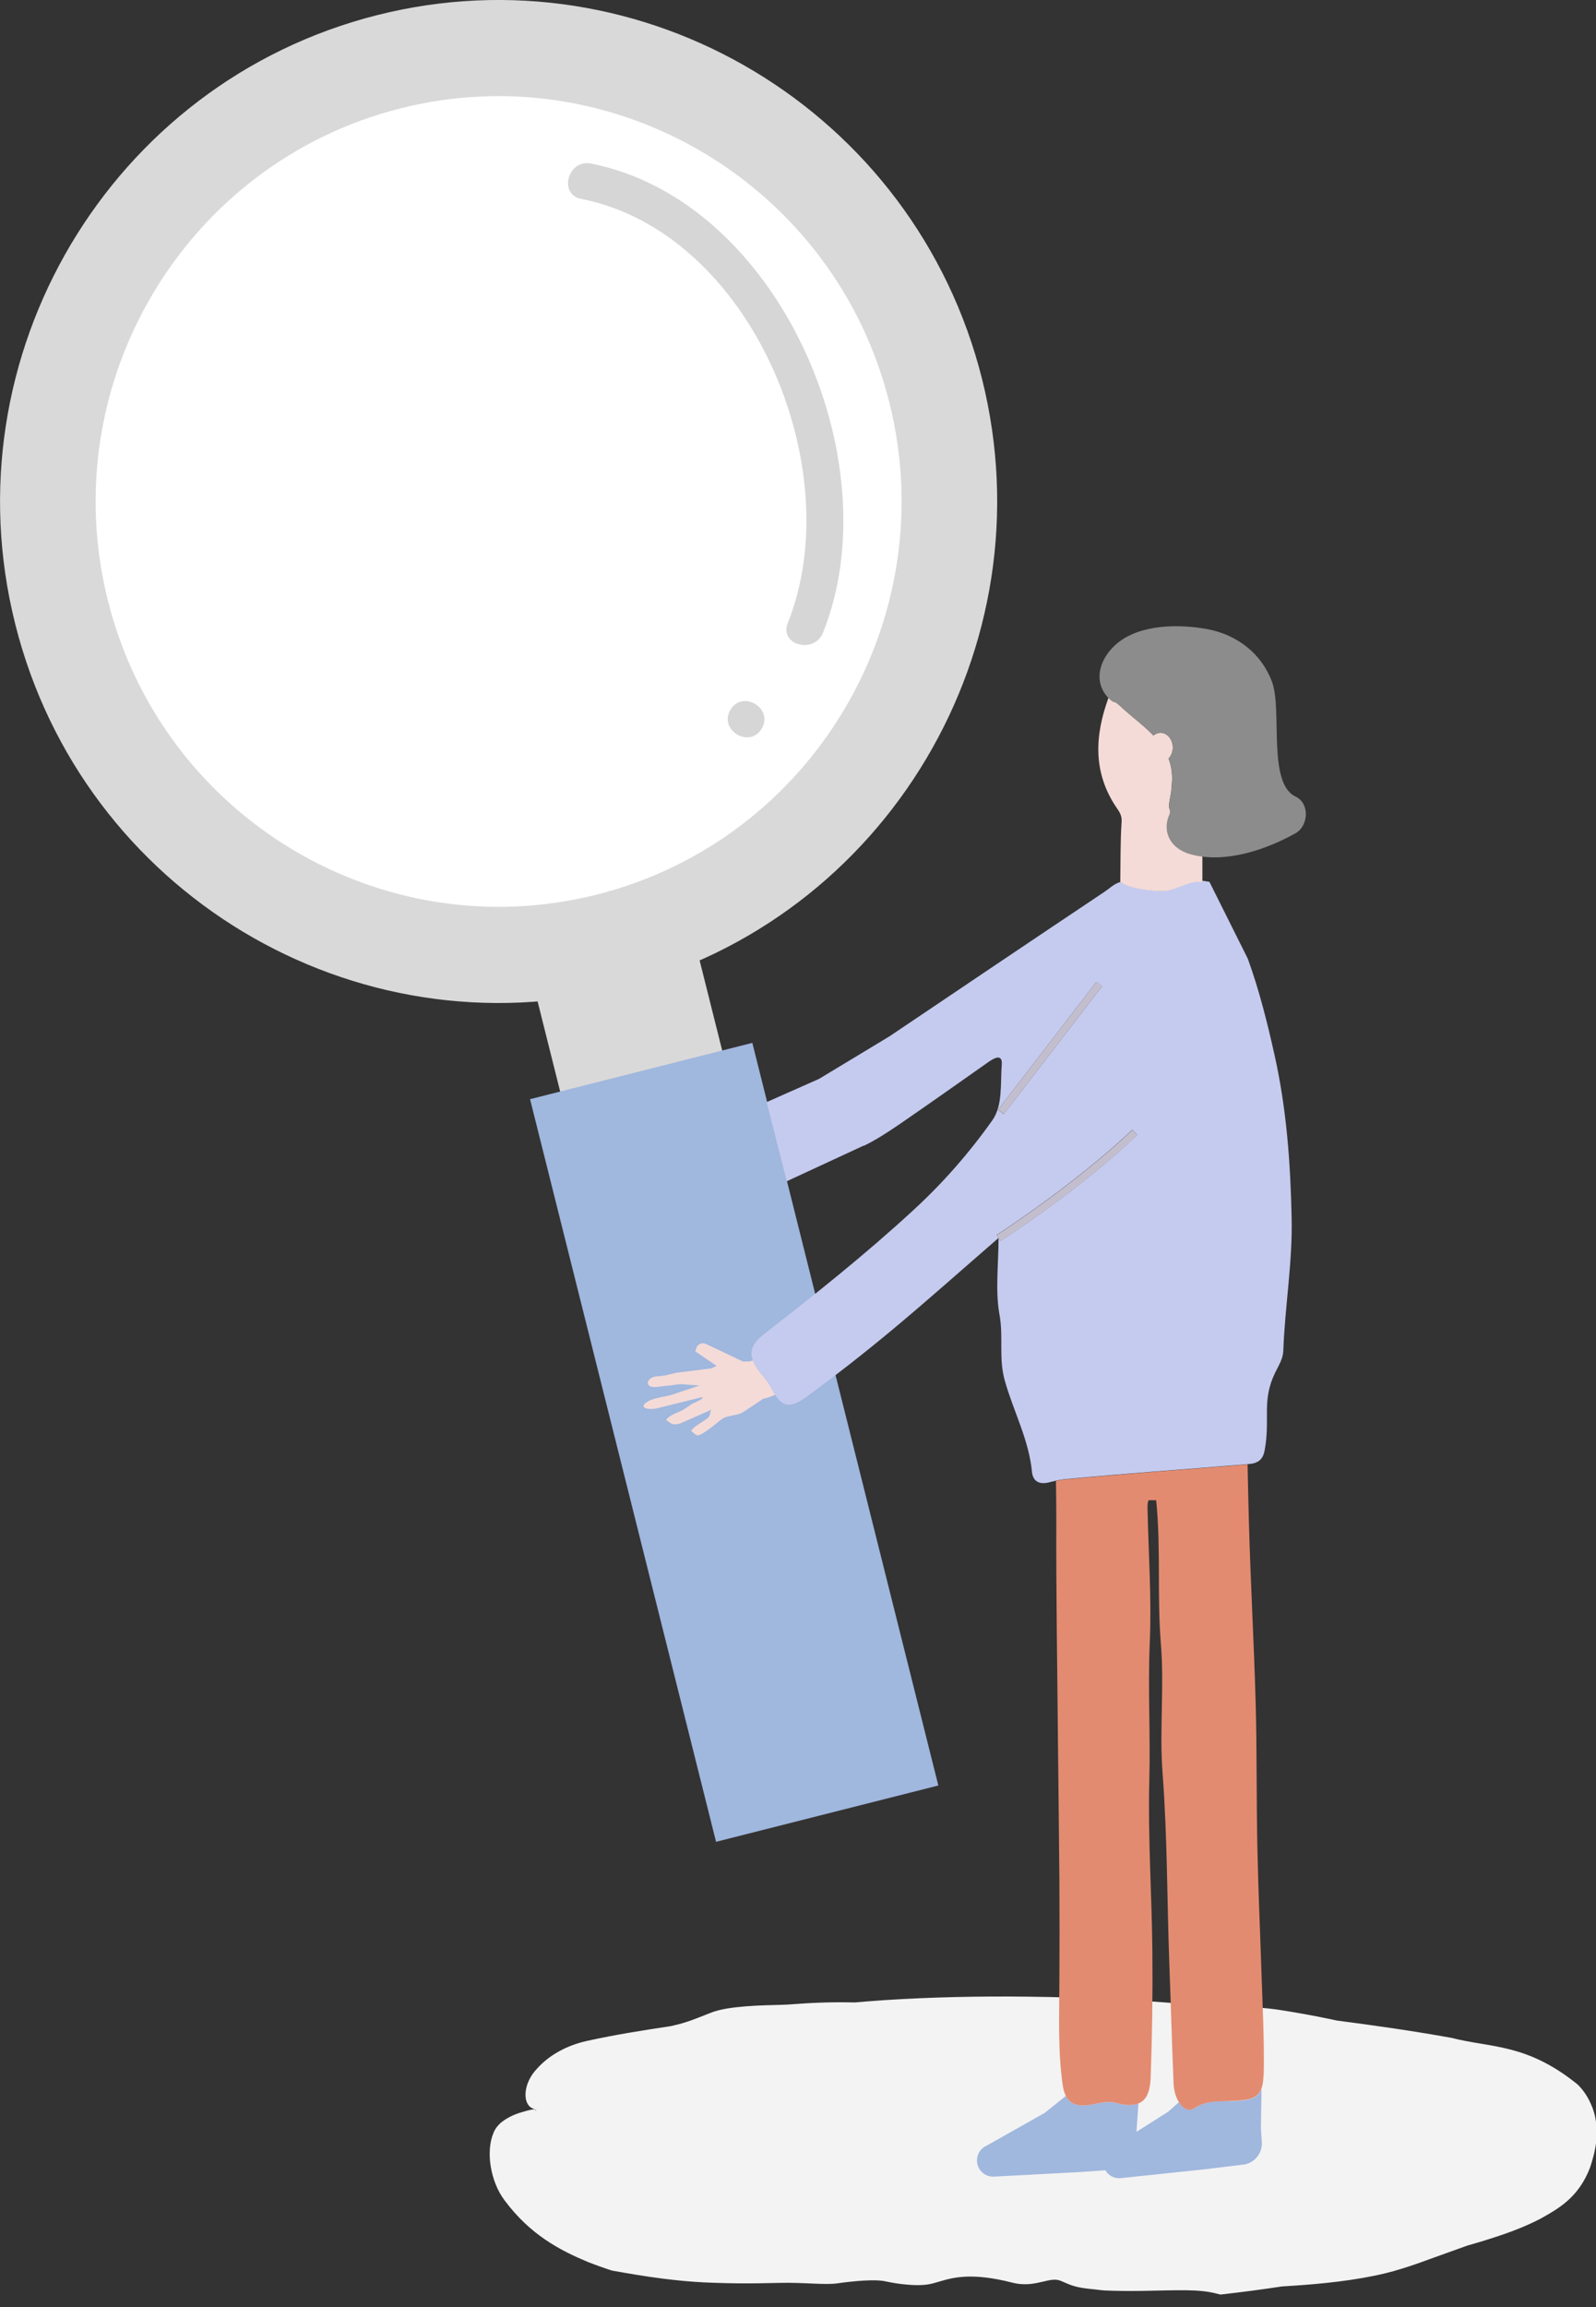
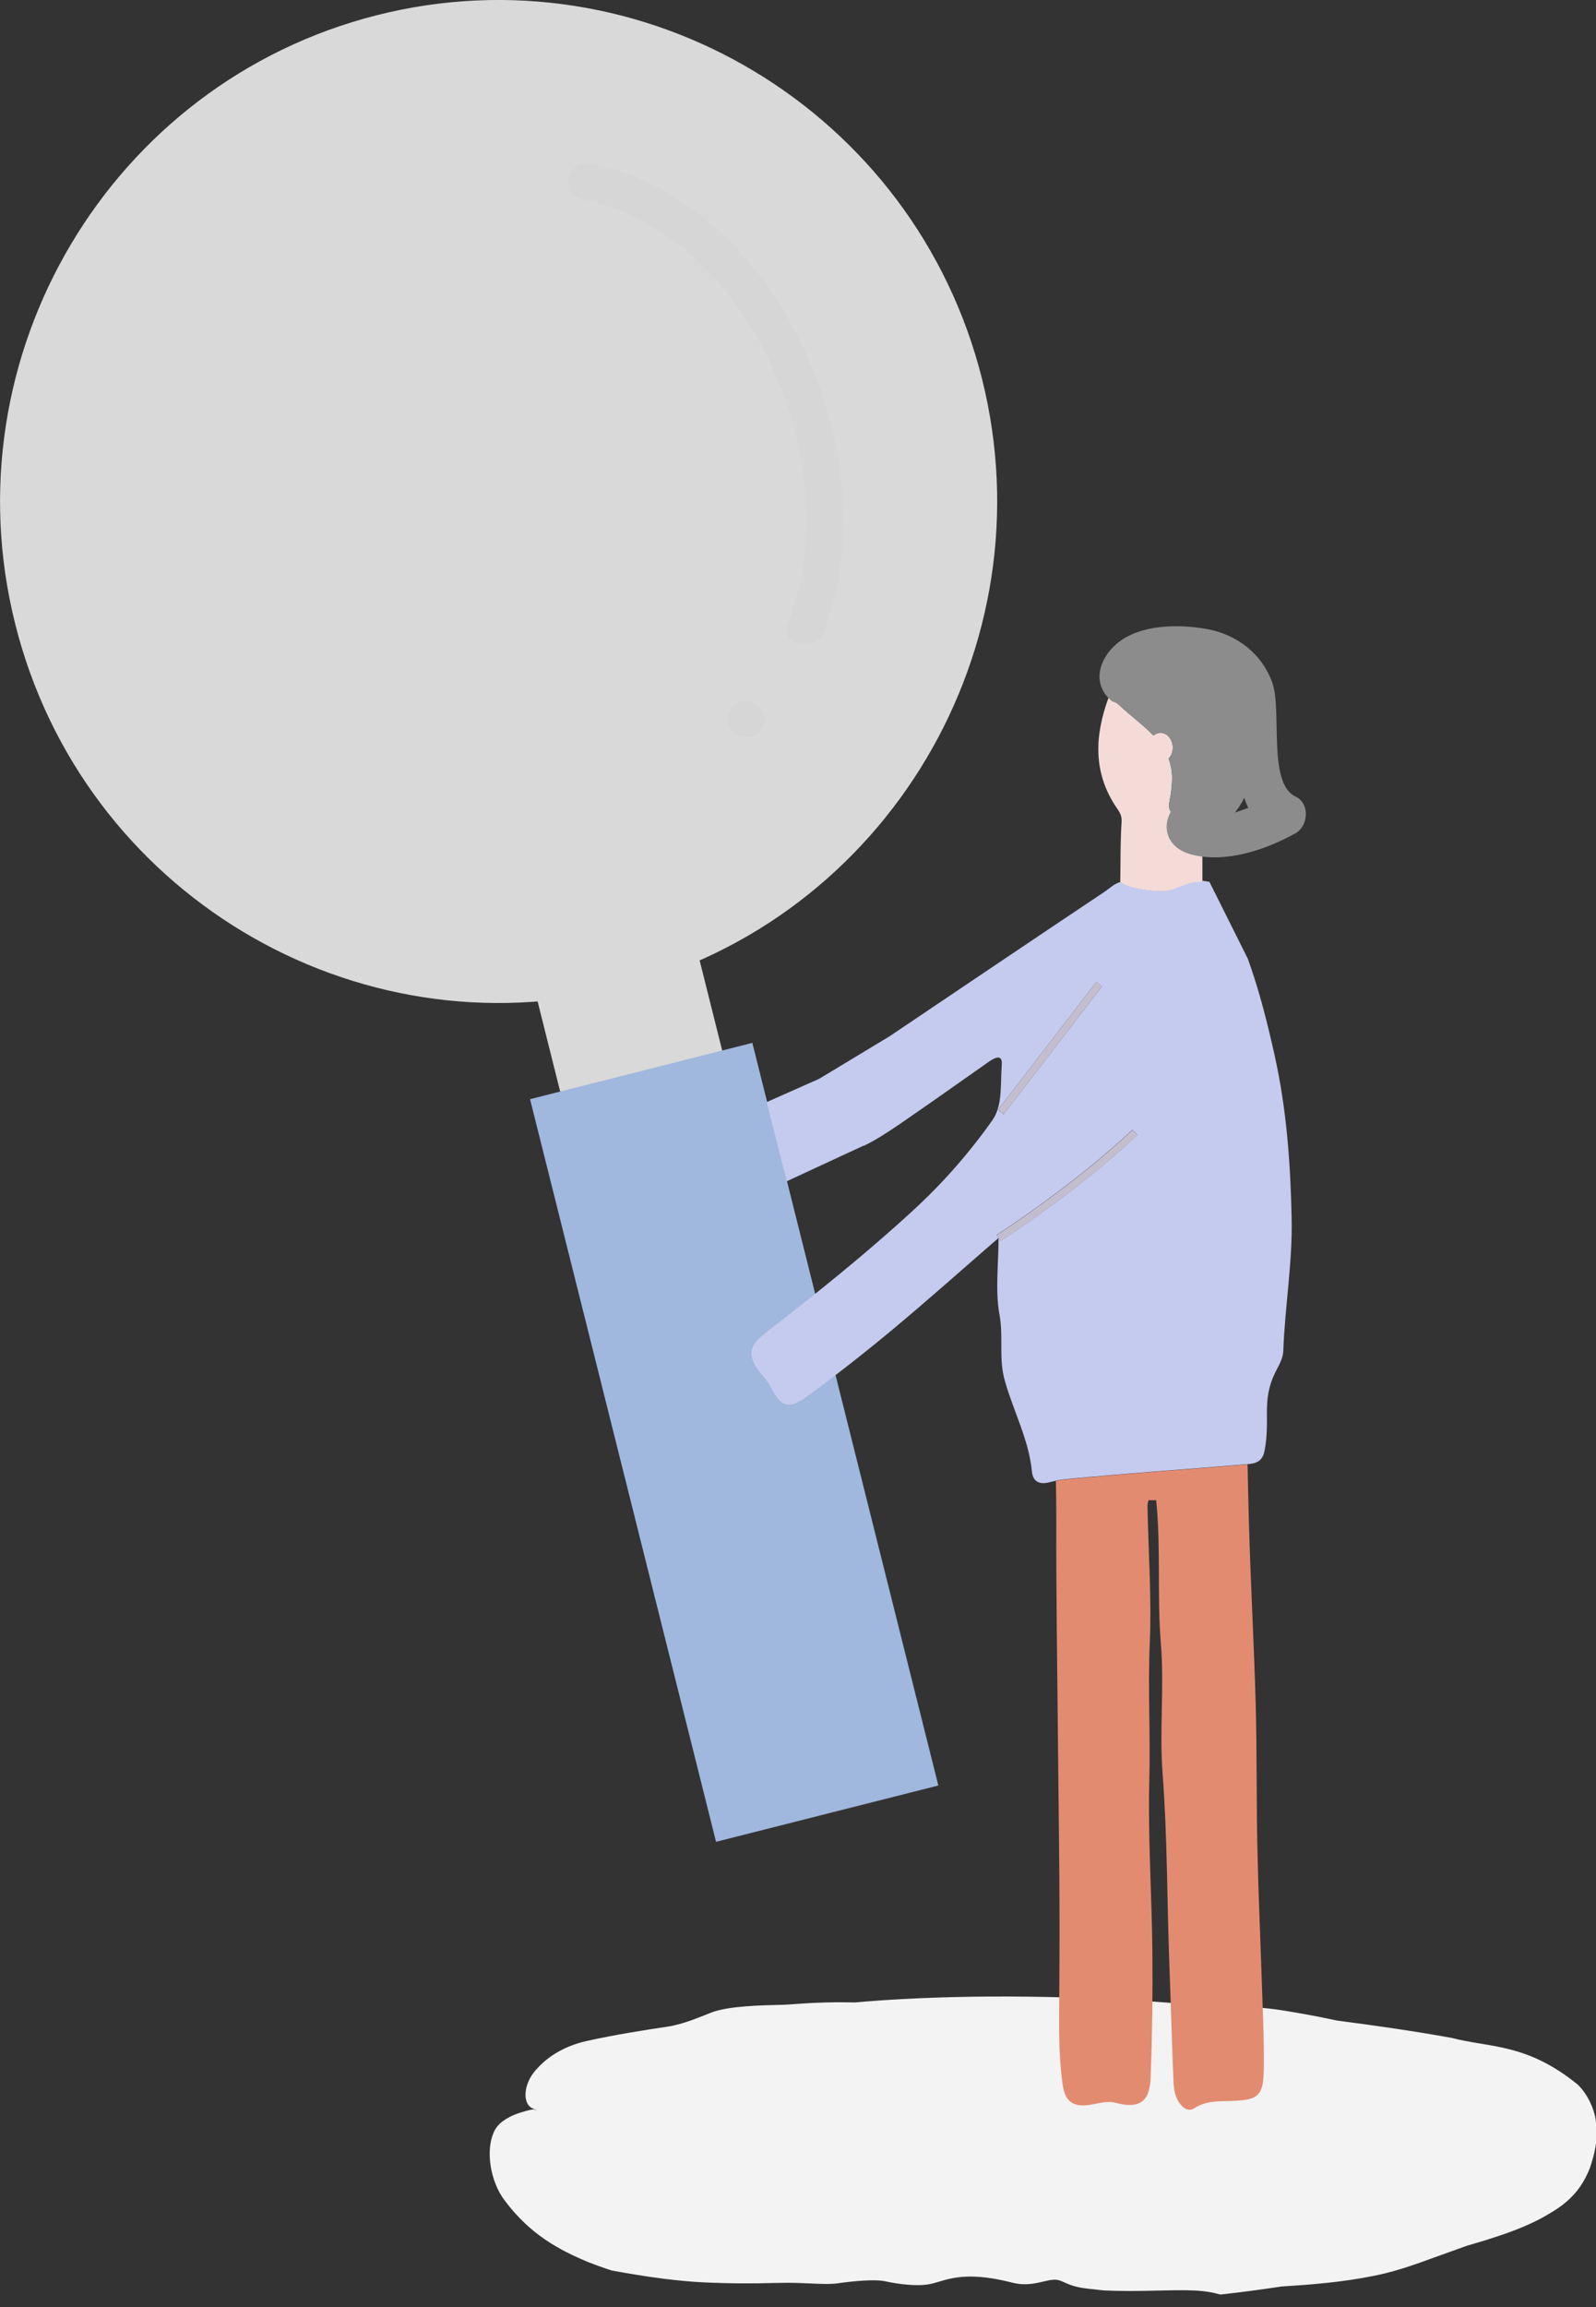
<svg xmlns="http://www.w3.org/2000/svg" width="72" height="104" viewBox="0 0 72 104" fill="none">
  <rect x="0" y="0" width="72" height="104" fill="#333333" stroke="none" />
  <path d="M46.332 90.007C46.968 90.015 47.603 90.026 48.239 90.045C50.164 90.104 52.086 90.216 54.017 90.385C54.077 90.386 54.138 90.387 54.199 90.388C54.56 90.395 54.949 90.404 55.337 90.419C56.233 90.454 57.124 90.509 57.745 90.608C58.117 90.665 58.441 90.721 58.728 90.773C59.391 90.889 59.88 90.991 60.325 91.086C62.024 91.308 63.756 91.552 65.487 91.866C67.245 92.321 68.868 92.1 71.173 93.968C71.614 94.394 71.912 95.039 71.989 95.581C72.117 96.5 71.912 97.137 71.744 97.677C71.219 99.102 70.224 99.601 69.499 100.015C68.642 100.458 67.838 100.727 67.045 100.977C66.76 101.065 66.475 101.149 66.194 101.229C65.588 101.446 65.023 101.648 64.509 101.834C64.353 101.891 64.201 101.946 64.055 101.999C63.48 102.203 62.961 102.363 62.511 102.473C61.131 102.81 59.544 102.958 58.372 103.035C58.181 103.048 57.999 103.06 57.832 103.07C56.911 103.21 55.986 103.332 55.057 103.436C54.993 103.421 54.929 103.404 54.864 103.388C54.07 103.183 53.127 103.244 51.637 103.269C51.601 103.269 51.565 103.27 51.529 103.271C51.032 103.277 50.474 103.279 49.84 103.252C49.812 103.251 49.729 103.243 49.701 103.24C49.526 103.218 49.306 103.195 49.08 103.171C49.073 103.17 49.066 103.169 49.059 103.168C48.525 103.11 48.243 102.989 48.019 102.888C47.95 102.858 47.886 102.829 47.822 102.806C47.598 102.725 47.356 102.782 47.067 102.85C46.693 102.938 46.243 103.046 45.668 102.899C43.83 102.429 42.996 102.667 42.377 102.85C42.197 102.904 42.032 102.952 41.865 102.979C41.767 102.994 41.668 103.004 41.557 103.008C41.358 103.016 41.133 103.008 40.921 102.988C40.578 102.961 40.239 102.905 39.95 102.841C39.478 102.736 38.52 102.825 37.772 102.931C37.489 102.971 37.13 102.96 36.676 102.941C36.218 102.921 35.689 102.895 35.117 102.911C33.665 102.95 32.9 102.929 32.26 102.907C32.08 102.901 31.915 102.894 31.751 102.887C31.213 102.862 30.553 102.801 29.891 102.717C29.073 102.613 28.254 102.471 27.601 102.353C27.233 102.234 26.888 102.111 26.508 101.962C25.255 101.436 23.916 100.743 22.756 99.18C22.13 98.35 21.899 96.979 22.268 96.136C22.349 95.93 22.507 95.753 22.674 95.628C23.114 95.307 23.521 95.224 23.739 95.157C23.968 95.097 24.074 95.072 24.136 95.109C24.151 95.117 24.162 95.13 24.172 95.147C24.174 95.143 24.177 95.139 24.18 95.135C24.182 95.131 24.184 95.128 24.187 95.124C24.133 95.1 24.081 95.074 24.03 95.044C23.56 94.857 23.586 93.927 24.214 93.267C24.803 92.601 25.624 92.198 26.442 92.011C27.77 91.716 29.02 91.524 30.26 91.336C30.325 91.32 30.392 91.305 30.454 91.29C30.932 91.182 31.373 91.008 31.805 90.836C31.905 90.796 32.007 90.757 32.106 90.718C32.869 90.423 34.374 90.397 35.195 90.377C35.209 90.377 35.225 90.377 35.239 90.376C35.434 90.372 35.622 90.359 35.834 90.343C36.122 90.322 36.464 90.296 36.97 90.278C37.383 90.262 37.903 90.254 38.571 90.268C38.869 90.241 39.171 90.216 39.471 90.195C39.611 90.184 39.747 90.174 39.885 90.165C42.04 90.025 44.187 89.982 46.332 90.007Z" fill="#F3F3F3" />
  <g clip-path="url(#clip0_1067_5072)">
    <path d="M30.018 37.134L22.709 38.985L28.826 63.39L36.135 61.539L30.018 37.134Z" fill="#D9D9D9" />
    <path d="M16.997 0.686C4.974 3.731 -2.344 16.044 0.686 28.129C3.716 40.217 15.962 47.573 27.989 44.527C40.012 41.481 47.33 29.172 44.303 17.084C41.27 4.999 29.023 -2.357 16.997 0.686Z" fill="#D9D9D9" />
    <path d="M33.94 47.011L23.912 49.55L32.303 83.027L42.331 80.488L33.94 47.011Z" fill="#A0B7DE" />
-     <path d="M18.051 4.889C8.334 7.352 2.416 17.302 4.867 27.069C7.315 36.84 17.214 42.785 26.934 40.325C36.655 37.864 42.569 27.911 40.121 18.144C37.67 8.373 27.772 2.428 18.051 4.889Z" fill="white" />
    <path d="M26.219 8.965C33.88 10.476 38.336 21.121 35.539 28.084C35.141 29.072 36.732 29.504 37.126 28.526C40.24 20.773 35.131 9.043 26.659 7.372C25.624 7.167 25.178 8.76 26.219 8.968V8.965Z" fill="#D6D6D6" />
-     <path d="M34.364 32.845C34.908 31.929 33.495 31.08 32.951 31.997C32.408 32.914 33.821 33.762 34.364 32.845Z" fill="#D6D6D6" />
-     <path d="M34.737 62.47C34.621 62.255 34.446 62.07 34.294 61.875C34.133 61.673 34.029 61.494 33.968 61.329C33.916 61.342 33.867 61.355 33.816 61.371L33.518 61.377L31.843 60.581C31.675 60.5 31.475 60.588 31.416 60.766L31.368 60.919L32.331 61.576L32.086 61.686C31.601 61.748 31.112 61.806 30.627 61.868C30.278 61.91 30.223 61.979 29.874 62.021C29.751 62.037 29.622 62.041 29.502 62.066C29.327 62.102 29.111 62.327 29.295 62.47C29.453 62.593 29.867 62.479 30.052 62.47C30.382 62.457 30.417 62.405 30.747 62.398L31.559 62.457C31.167 62.587 30.773 62.72 30.382 62.85C30.071 62.954 29.738 62.98 29.428 63.084C29.149 63.178 28.762 63.464 29.298 63.513C29.431 63.526 29.57 63.5 29.696 63.471C29.968 63.402 30.239 63.337 30.511 63.269C30.899 63.172 31.287 63.077 31.675 62.98C31.791 63.071 31.287 63.211 31.439 63.207C31.274 63.207 30.96 63.474 30.818 63.552C30.566 63.692 30.23 63.763 30.049 64.007C30.252 64.147 30.352 64.329 30.831 64.105L32.131 63.532C32.005 63.581 32.066 63.779 31.976 63.877C31.83 64.04 31.258 64.309 31.18 64.508C31.261 64.553 31.355 64.677 31.445 64.703C31.649 64.758 32.428 64.062 32.593 63.952C32.823 63.799 33.292 63.812 33.522 63.659C33.822 63.458 34.126 63.256 34.427 63.058C34.598 63.025 34.789 62.951 34.97 62.876C34.902 62.769 34.831 62.648 34.76 62.505C34.754 62.492 34.744 62.483 34.737 62.47Z" fill="#F4DBD7" />
-     <path d="M55.492 94.707C54.946 94.723 54.399 94.701 53.882 95.035C53.646 95.191 53.377 95.055 53.19 94.759L52.698 95.195L51.269 96.102L51.359 94.821C51.117 94.918 50.794 94.912 50.363 94.801C49.92 94.688 49.555 94.827 49.16 94.886C48.637 94.964 48.278 94.86 48.084 94.483L47.13 95.247L44.514 96.722C44.187 96.862 44.012 97.22 44.096 97.567C44.181 97.906 44.491 98.136 44.837 98.12L48.646 97.918L49.865 97.834C50.008 98.075 50.276 98.218 50.561 98.188L54.354 97.788L56.09 97.577C56.588 97.516 56.954 97.073 56.925 96.57L56.883 95.91L56.912 94.154C56.75 94.61 56.368 94.694 55.489 94.72L55.492 94.707Z" fill="#A0B7DE" />
+     <path d="M34.364 32.845C34.908 31.929 33.495 31.08 32.951 31.997C32.408 32.914 33.821 33.762 34.364 32.845" fill="#D6D6D6" />
    <path d="M47.637 66.757C47.647 67.349 47.653 67.94 47.653 68.532C47.641 71.88 47.699 75.228 47.728 78.575C47.747 80.639 47.776 82.703 47.792 84.767C47.802 86.263 47.799 87.758 47.792 89.253C47.789 90.839 47.715 92.425 47.944 94.008C47.974 94.2 48.019 94.356 48.084 94.483C48.278 94.86 48.64 94.964 49.16 94.886C49.558 94.827 49.923 94.684 50.363 94.801C50.793 94.912 51.117 94.922 51.359 94.821C51.712 94.678 51.883 94.307 51.909 93.657C51.98 91.756 52.006 89.854 51.987 87.95C51.961 85.388 51.783 82.827 51.848 80.269C51.903 78.192 51.78 76.121 51.87 74.044C51.954 72.065 51.815 70.076 51.77 68.093C51.767 67.924 51.754 67.755 51.819 67.628H52.158C52.378 69.78 52.194 71.945 52.371 74.106C52.53 76.03 52.3 77.987 52.446 79.915C52.666 82.798 52.646 85.684 52.753 88.567C52.821 90.355 52.866 92.143 52.944 93.93C52.96 94.262 53.051 94.554 53.183 94.762C53.371 95.061 53.639 95.195 53.875 95.039C54.389 94.704 54.936 94.727 55.486 94.71C56.362 94.684 56.747 94.603 56.908 94.145C56.983 93.934 57.009 93.641 57.015 93.235C57.031 91.827 56.957 90.42 56.912 89.016C56.85 87.105 56.763 85.197 56.724 83.285C56.679 81.117 56.705 78.949 56.647 76.784C56.572 74.074 56.417 71.366 56.343 68.655C56.32 67.774 56.297 66.893 56.281 66.013C53.096 66.276 51.198 66.396 47.996 66.695C47.873 66.705 47.754 66.731 47.634 66.76L47.637 66.757Z" fill="#E38B70" />
    <path d="M38.971 51.652C39.536 51.379 40.07 51.025 40.591 50.671C41.936 49.747 43.268 48.805 44.604 47.865C44.866 47.683 45.234 47.492 45.192 48.002C45.124 48.847 45.247 49.825 44.765 50.505C43.724 51.974 42.531 53.336 41.195 54.561C39.048 56.538 36.772 58.351 34.469 60.139C34.097 60.428 33.913 60.692 33.9 60.981C33.897 61.091 33.919 61.205 33.965 61.325C34.026 61.494 34.133 61.673 34.291 61.871C34.447 62.063 34.618 62.252 34.734 62.466C34.741 62.479 34.75 62.489 34.757 62.502C34.831 62.645 34.899 62.769 34.967 62.873C35.345 63.458 35.691 63.474 36.432 62.931C37.745 61.972 39.029 60.965 40.277 59.925C41.871 58.598 43.417 57.217 45.047 55.806L44.959 55.67C44.995 55.647 48.445 53.427 51.084 50.927L51.307 51.165C48.646 53.687 45.17 55.923 45.134 55.943L45.047 55.806C45.047 57.015 44.892 58.179 45.092 59.278C45.273 60.263 45.047 61.231 45.325 62.222C45.71 63.604 46.414 64.888 46.554 66.341C46.596 66.78 46.883 66.929 47.307 66.828C47.414 66.802 47.52 66.773 47.627 66.75C47.747 66.721 47.87 66.698 47.989 66.685C51.188 66.386 53.089 66.266 56.274 66.003C56.297 66.003 56.319 65.999 56.342 65.996C56.795 65.96 56.979 65.762 57.05 65.388C57.322 63.942 56.898 63.168 57.529 61.871C57.681 61.556 57.881 61.26 57.894 60.887C57.965 58.888 58.315 56.911 58.269 54.896C58.218 52.435 58.04 49.991 57.506 47.596C57.18 46.127 56.814 44.661 56.294 43.221L54.56 39.752C54.454 39.733 54.344 39.717 54.237 39.7C54.237 39.717 54.237 39.736 54.237 39.752C53.639 39.645 53.005 40.175 52.407 40.159C51.783 40.142 50.893 40.029 50.55 39.759C50.276 39.827 50.065 40.042 49.839 40.194C46.596 42.359 43.362 44.54 40.125 46.718L36.953 48.633L34.586 49.682L35.491 53.251L38.964 51.642L38.971 51.652ZM45.279 50.228L45.024 50.03L49.464 44.258L49.719 44.456L45.279 50.228Z" fill="#C5CBEF" />
    <path d="M54.243 39.762C54.243 39.746 54.243 39.727 54.243 39.71C54.243 39.021 54.243 38.329 54.243 37.64C54.237 37.597 54.231 37.552 54.224 37.51C54.008 37.539 54.098 37.337 53.303 36.866C53.189 36.798 53.057 36.723 52.901 36.645C52.565 36.473 52.863 35.888 52.846 35.507C52.921 34.997 52.859 34.568 52.717 34.194C52.834 34.074 52.908 33.898 52.908 33.697C52.908 33.333 52.659 33.034 52.355 33.034C52.235 33.034 52.125 33.079 52.035 33.157C51.572 32.673 50.997 32.264 50.505 31.799C50.357 31.659 50.179 31.555 50.014 31.438C49.383 33.154 49.293 34.825 50.376 36.418C50.499 36.596 50.618 36.762 50.599 37.045C50.538 37.945 50.554 38.852 50.538 39.759C50.538 39.759 50.551 39.766 50.557 39.772C50.897 40.038 51.786 40.156 52.413 40.172C53.011 40.188 53.645 39.658 54.243 39.766V39.762Z" fill="#F4DBD7" />
    <path d="M50.505 31.802C50.996 32.267 51.572 32.676 52.034 33.161C52.125 33.083 52.235 33.037 52.355 33.037C52.658 33.037 52.907 33.333 52.907 33.7C52.907 33.899 52.833 34.074 52.717 34.198C52.859 34.571 52.917 35 52.846 35.511C52.865 35.891 52.565 36.473 52.901 36.648C53.056 36.726 53.189 36.801 53.302 36.869C54.094 37.341 54.007 37.542 54.224 37.513C54.23 37.555 54.236 37.601 54.243 37.643C55.65 37.136 56.465 35.927 56.52 34.272C56.969 32.78 56.254 31.675 55.43 30.518C53.894 28.363 50.941 28.613 50.036 31.262C50.026 31.324 50.02 31.383 50.01 31.445C50.175 31.565 50.356 31.669 50.502 31.805L50.505 31.802Z" fill="#8C8C8C" />
    <path d="M49.467 44.254L45.027 50.027L45.283 50.226L49.723 44.452L49.467 44.254Z" fill="#C3BECE" />
    <path d="M51.311 51.171L51.088 50.934C48.449 53.434 44.999 55.654 44.963 55.676L45.05 55.813L45.138 55.949C45.173 55.926 48.65 53.69 51.311 51.171Z" fill="#C3BECE" />
-     <path d="M50.848 30.944C51.931 30.687 52.646 29.966 53.855 30.235C55.064 30.505 55.879 31.714 55.876 32.956C55.873 34.614 55.265 36.642 57.212 37.487L57.422 35.865C56.594 36.119 54.935 36.538 54.111 36.102L54.55 36.869L54.541 36.736C54.447 35.611 52.714 35.586 52.775 36.736C52.885 38.797 56.691 37.89 57.894 37.578C58.586 37.399 58.809 36.288 58.104 35.956C56.837 35.358 57.791 32.819 57.448 31.643C57.141 30.586 56.394 29.637 55.433 29.111C53.962 28.308 50.799 28.464 50.447 30.544C50.405 30.791 50.589 31.009 50.848 30.947V30.944Z" fill="#8C8C8C" />
    <path d="M50.735 31.409C51.048 29.871 52.924 29.702 54.214 30.056C55.834 30.499 55.899 31.922 55.902 33.336C55.902 34.903 55.837 36.791 57.483 37.565V35.91C57.163 36.093 54.528 37.253 54.292 36.691V37.623L54.415 37.386C54.854 36.535 53.69 35.475 53.014 36.301C52.297 37.178 52.613 38.218 53.732 38.517C55.281 38.93 57.108 38.309 58.444 37.562C59.032 37.233 59.1 36.216 58.444 35.907C57.17 35.306 57.855 32.013 57.386 30.742C56.918 29.471 55.815 28.607 54.447 28.357C53.186 28.126 51.42 28.136 50.385 29.013C49.567 29.706 49.254 30.82 50.12 31.575C50.314 31.744 50.676 31.704 50.735 31.412V31.409Z" fill="#8C8C8C" />
  </g>
  <defs>
    <clipPath id="clip0_1067_5072">
      <rect width="58.909" height="98.182" fill="white" />
    </clipPath>
  </defs>
</svg>